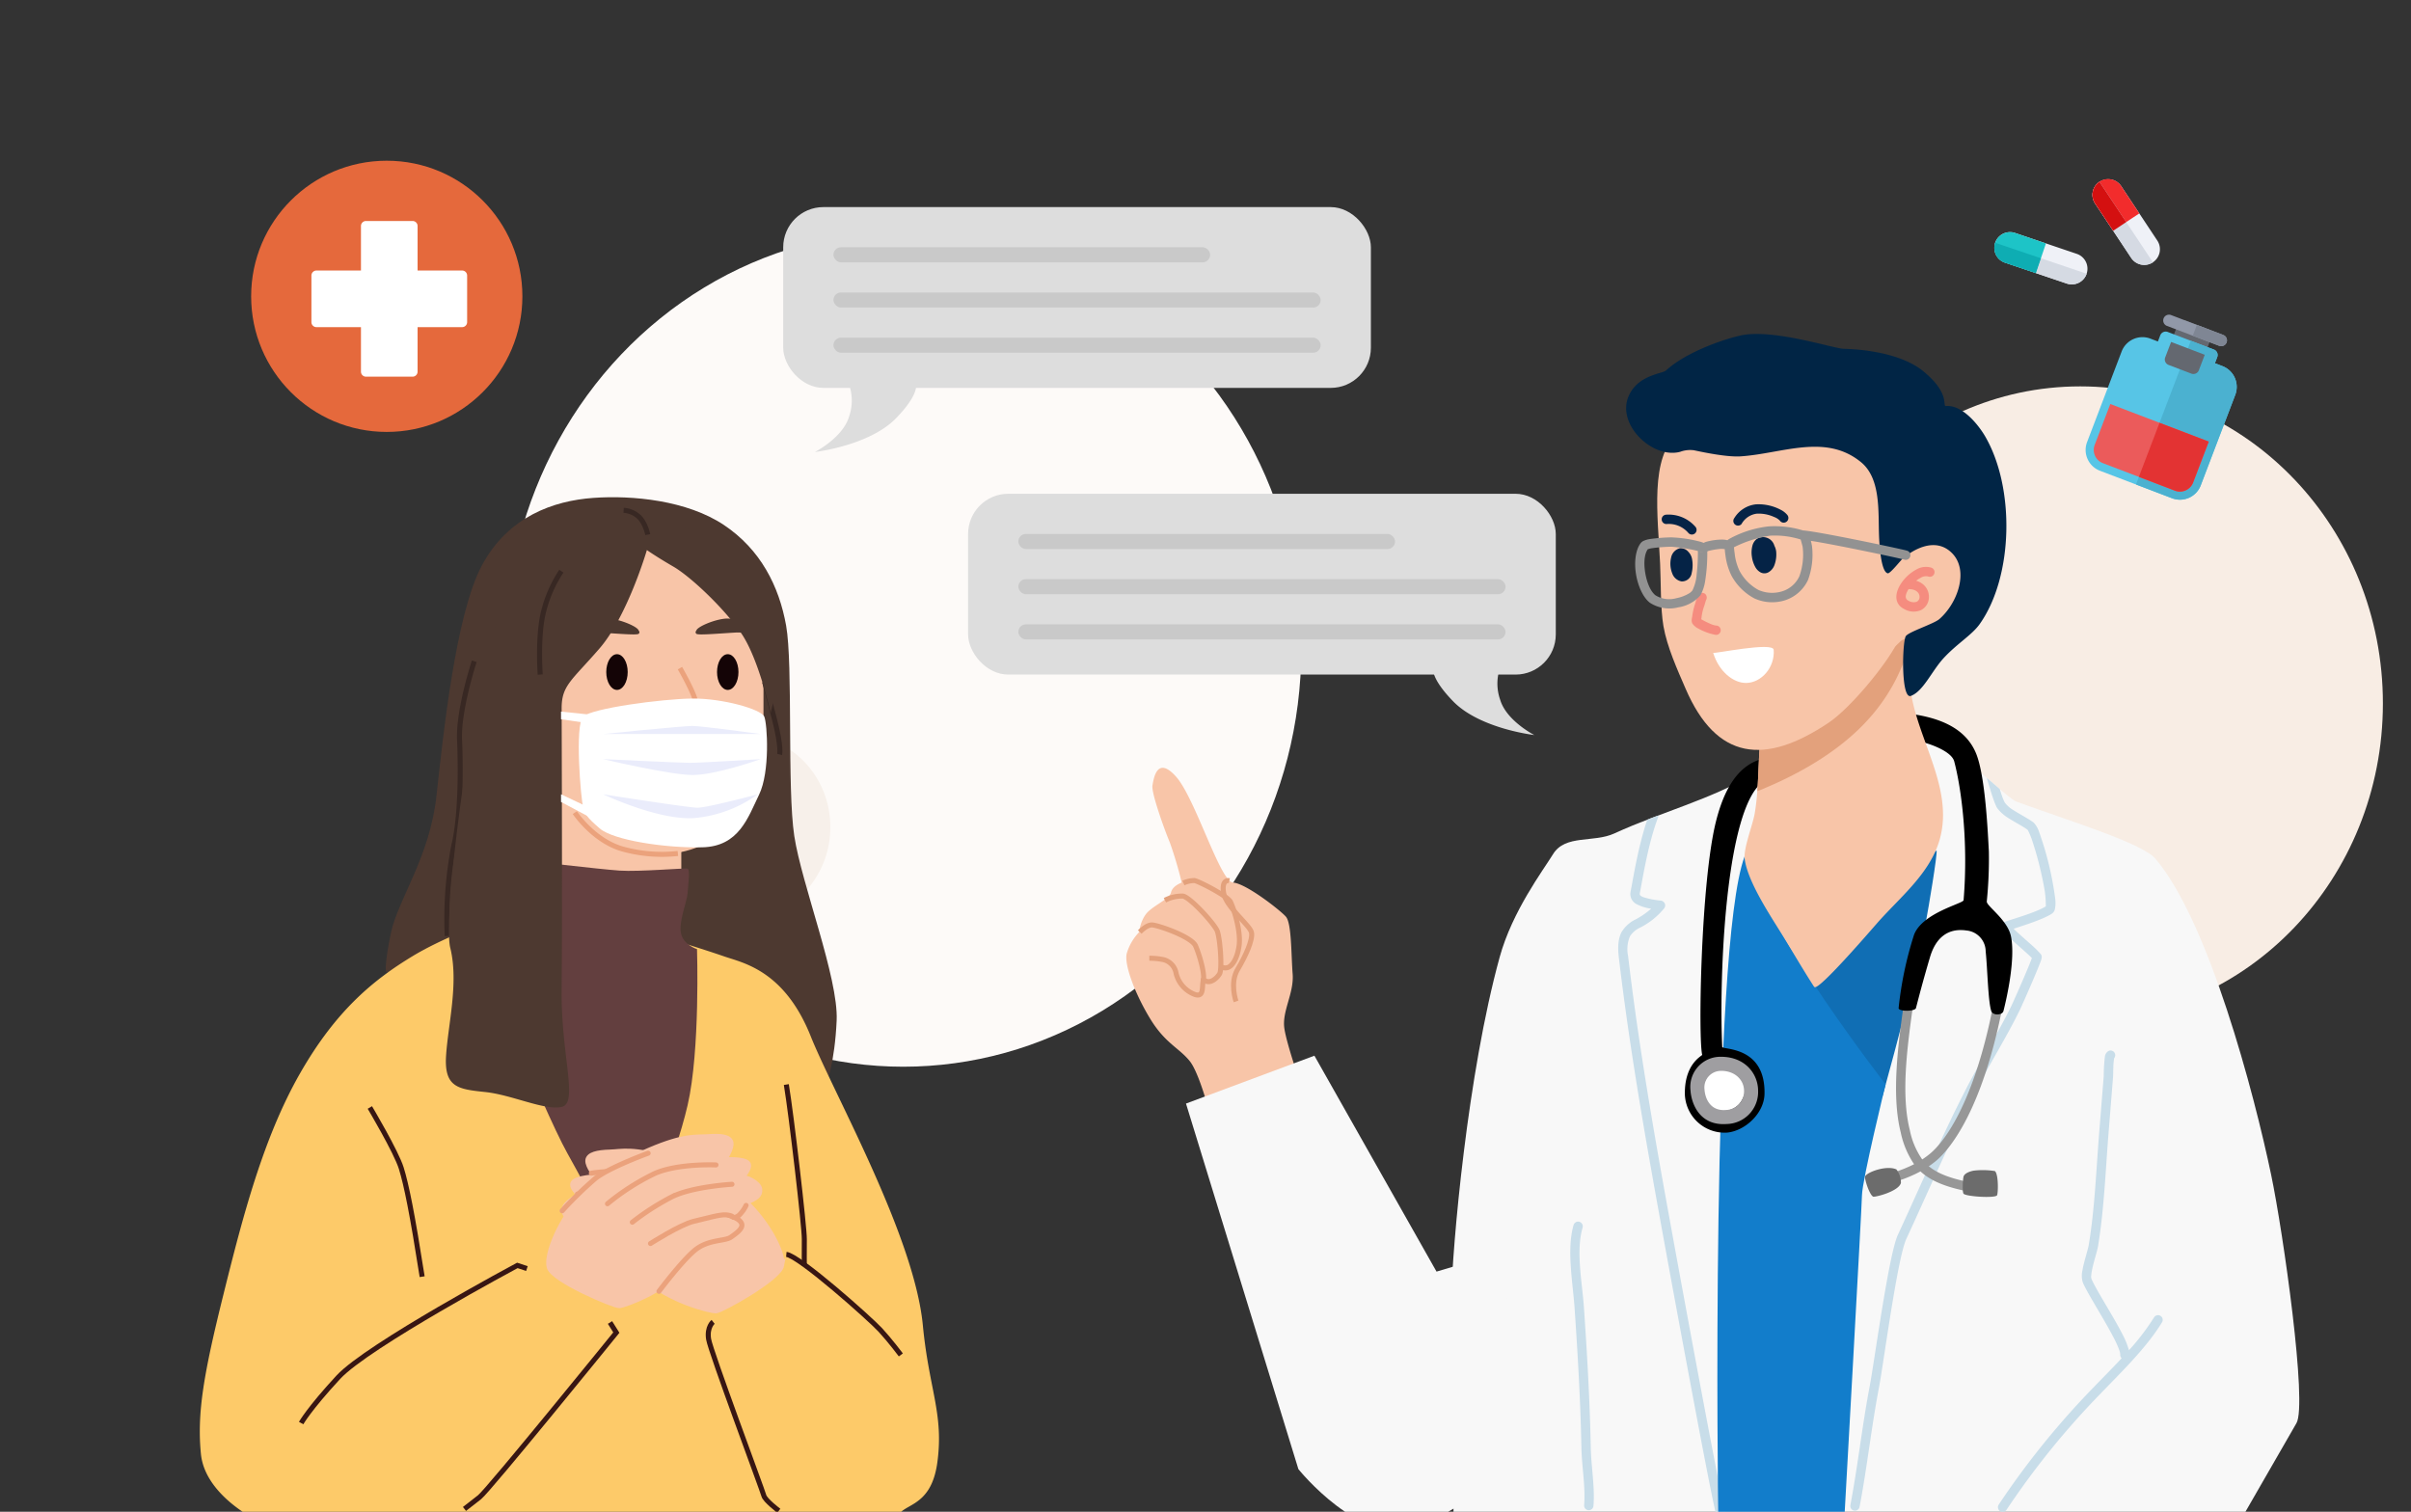
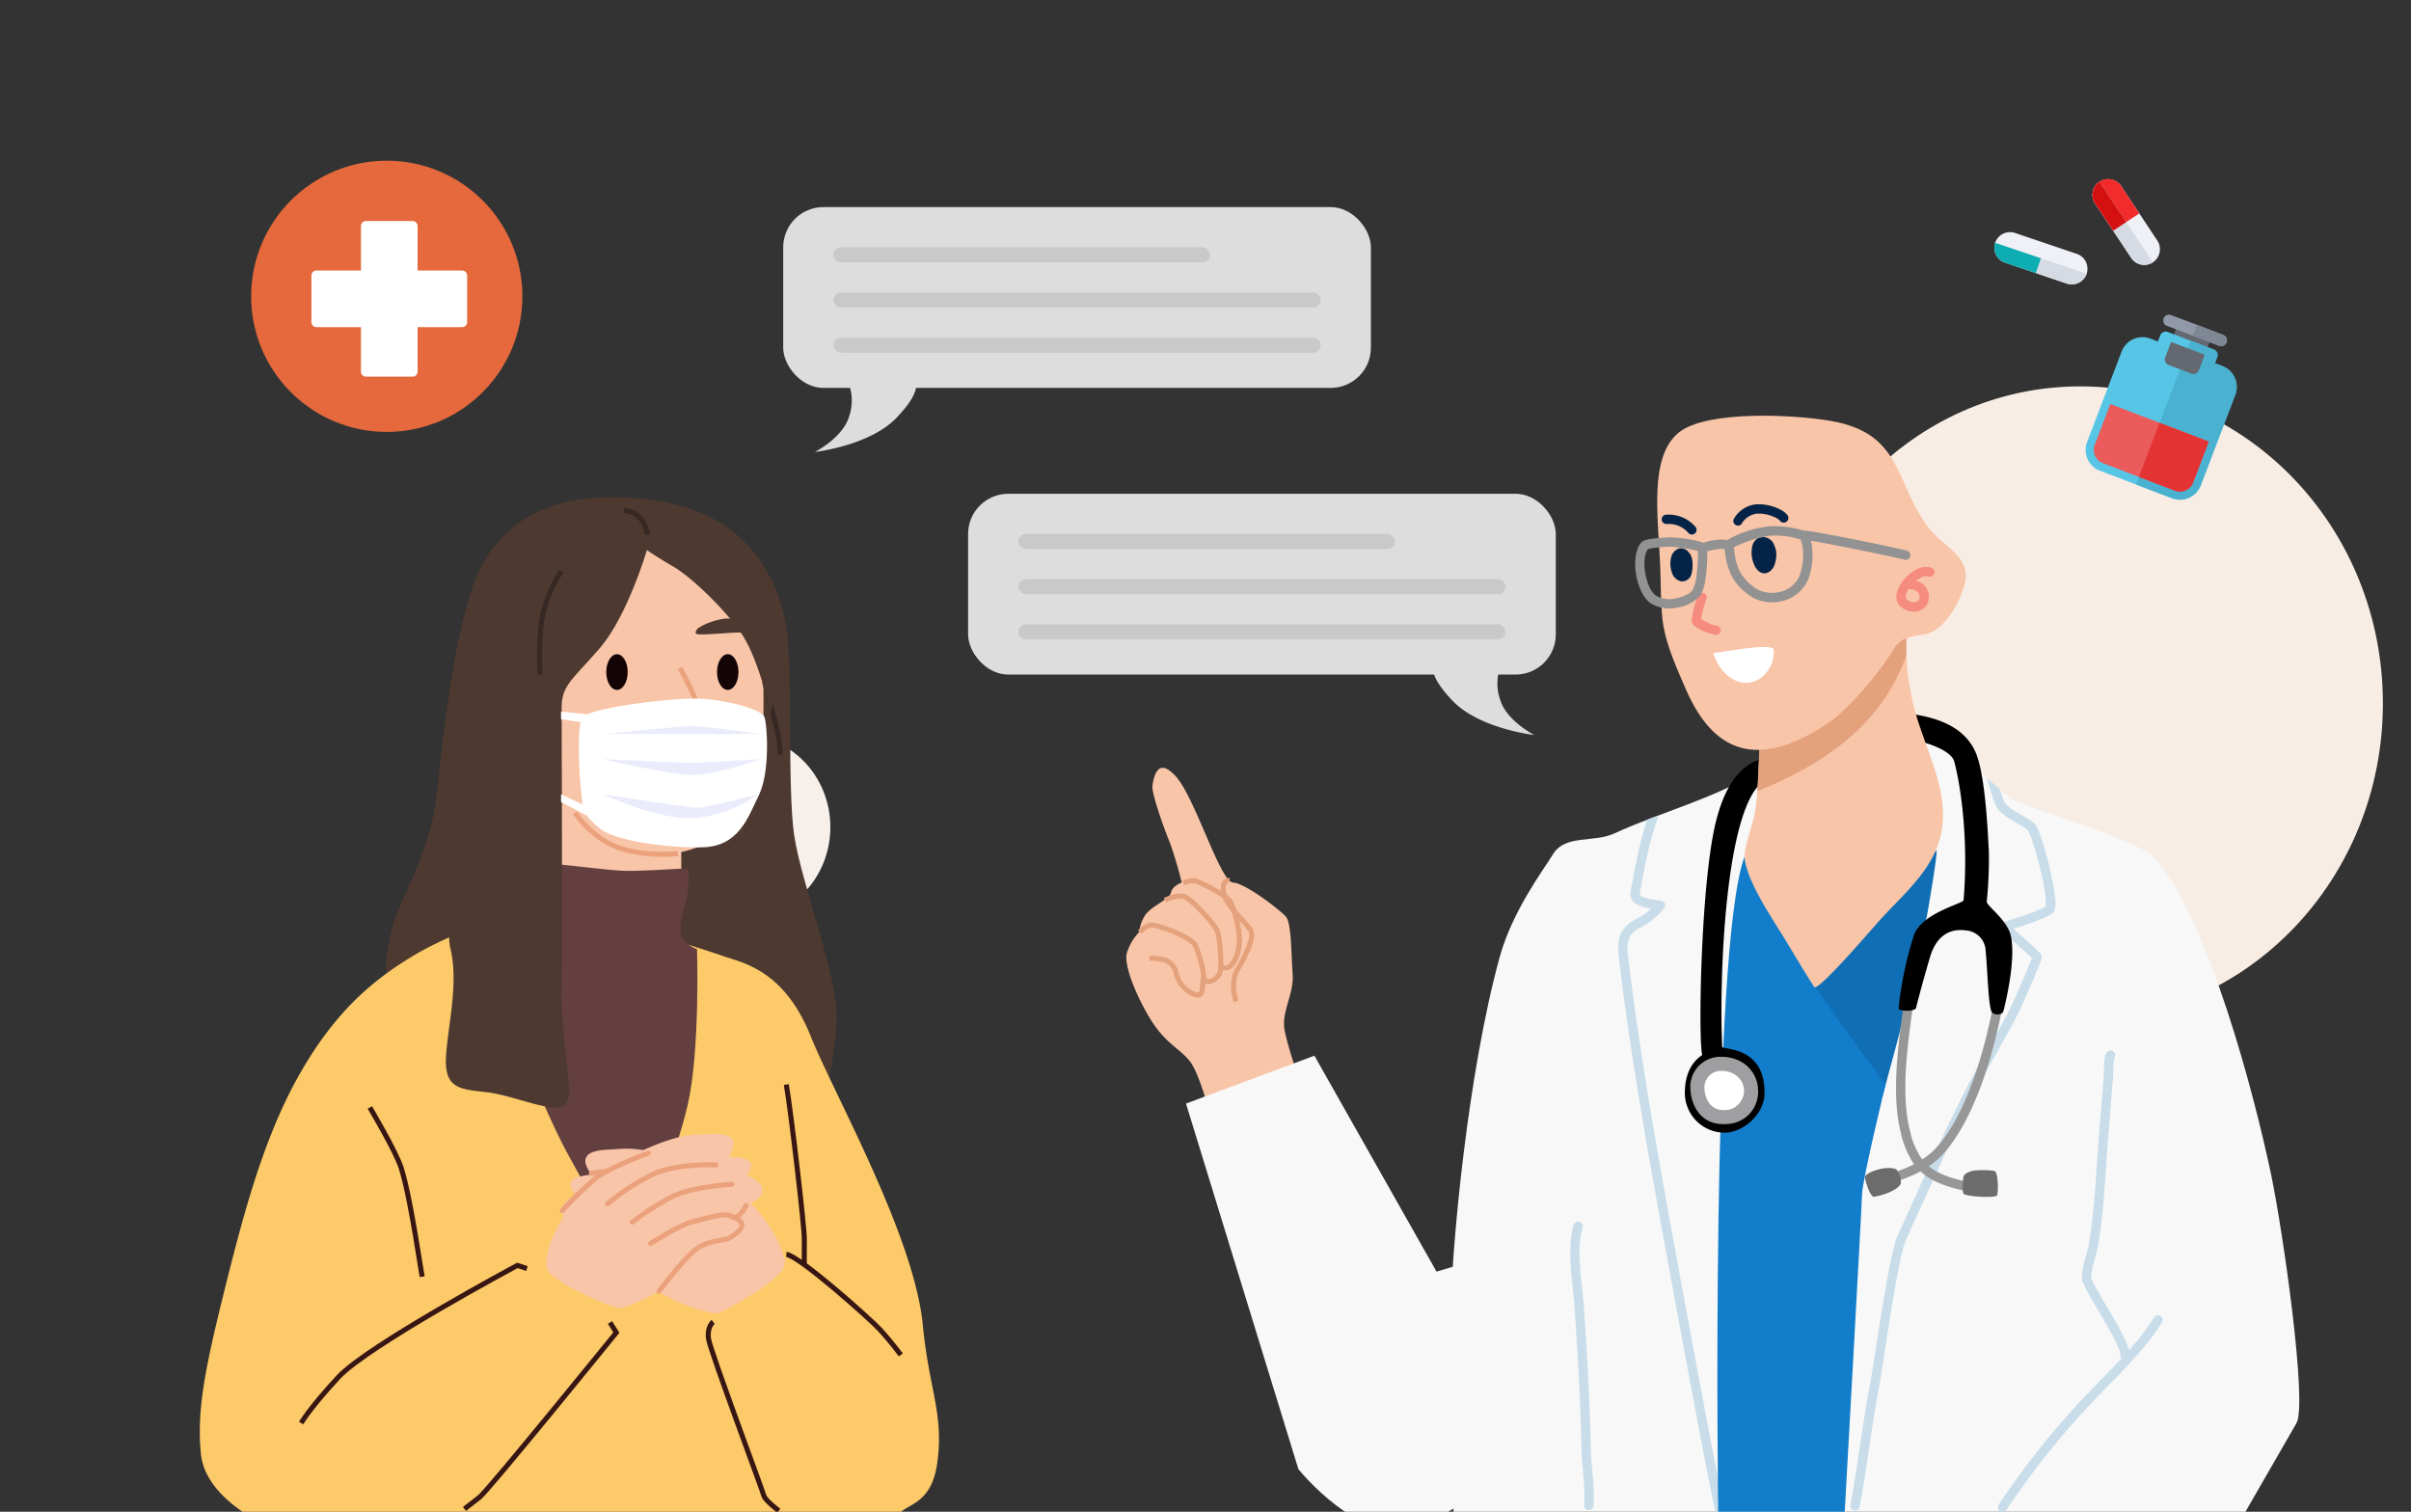
<svg xmlns="http://www.w3.org/2000/svg" width="480" height="301">
  <rect width="100%" height="100%" fill="#333333" stroke="none" />
  <defs>
    <clipPath id="a">
      <path data-name="Rectangle 5421" transform="translate(400 578)" fill="#fff" stroke="#707070" d="M0 0h480v301H0z" />
    </clipPath>
    <clipPath id="b">
      <path data-name="Rectangle 5655" fill="none" d="M0 0h168.854v235.502H0z" />
    </clipPath>
    <clipPath id="c">
      <path data-name="Path 8074" d="M60.372 408.547c-8.844 5.251-18.5 7.6-27.875 11.907-4.157 1.909-9.768.159-12.212 4.133-2.014 3.276-8.1 11.335-10.622 20.493C3.284 468.263.231 502.488.006 513.461c-.065 3.183.467 42.114.467 42.114H158.1s9.124-15.882 10.186-17.692c.394-.671.565-2.3.567-4.581v-.1c-.011-10.642-3.618-35.269-5.6-44.752-3.365-16.134-12.437-50.58-23.074-62.991-2.648-3.09-16.97-7.45-27.614-11.324-1.1-.4-4.589-3.693-7.859-6.357-3.809-3.1-9.552-6.2-11.458-6.465a11.262 11.262 0 00-1.514-.092c-7.915 0-24.487 6.164-31.367 7.322" transform="translate(0 -401.225)" fill="none" />
    </clipPath>
    <clipPath id="d">
      <path data-name="Path 8081" d="M245.137 424.824c-3.281 2.329-5.1 6.687-6.2 11.106-3.025 12.148-3.542 43.338-2.723 46.41.043.159-3.281 1.578-3.449 7.137a7.927 7.927 0 008.384 8.348c3.572-.327 7.383-3.8 7.467-7.7.206-9.611-8.383-8.755-8.413-9.36-.611-11.972.33-44.329 7.132-51.91l.608-5.376a9.259 9.259 0 00-2.808 1.351" transform="translate(-232.764 -423.473)" fill="none" />
    </clipPath>
    <clipPath id="e">
      <path data-name="Path 8086" d="M295.468 312.474c-.7 5.331-.36 10.749-1.288 16.116-.39 2.256-2.275 6.974-1.986 9.068.632 4.585 5.158 11.324 7.575 15.233 2.067 3.343 4.03 6.759 6.165 10.059.063.1.128.2.26.2 1.329 0 10.607-10.741 12.3-12.677 3.826-4.384 8.622-8.292 11.279-13.563 5.428-10.77-2.26-21-4.3-31.371a46.553 46.553 0 01-.93-14.212z" transform="translate(-292.165 -291.331)" fill="none" />
    </clipPath>
    <clipPath id="f">
      <path data-name="Path 8091" d="M209.335 84.886c-5.688 4.847-4.021 16.328-3.566 26 .165 3.514.06 8.916.659 12.4.711 4.136 2.769 8.682 4.427 12.515 6.13 14.177 15.714 15.316 28.508 6.709 4.2-2.826 11.254-11.292 13.532-15.753.307-.6 3.374-1.606 5.1-1.751 4.024-.339 7.09-5.794 8.272-9.553 1.87-5.948-4.1-7.839-7.1-11.8-6.523-8.638-5.182-18.114-18.069-20.937a78.107 78.107 0 00-14.763-1.3c-6.893 0-13.932.855-17 3.471" transform="translate(-205.188 -81.415)" fill="none" />
    </clipPath>
    <clipPath id="g">
      <path data-name="Rectangle 5660" fill="none" d="M0 0h25.868v35.075H0z" />
    </clipPath>
  </defs>
  <g data-name="Group 6967" transform="translate(-400 -578)" clip-path="url(#a)">
-     <ellipse data-name="Ellipse 368" cx="79.248" cy="83.143" rx="79.248" ry="83.143" transform="translate(500.574 624.11)" fill="#fdfaf8" />
    <ellipse data-name="Ellipse 343" cx="17.492" cy="18.312" rx="17.492" ry="18.312" transform="translate(530.331 724.377)" fill="#f7f0ea" />
    <ellipse data-name="Ellipse 369" cx="60.259" cy="63.123" rx="60.259" ry="63.123" transform="translate(753.887 654.932)" fill="#f8ede4" />
    <g data-name="Group 6947" transform="translate(-16.35 -10.35)">
      <circle data-name="Ellipse 393" cx="27" cy="27" r="27" transform="translate(466.35 620.35)" fill="#e5693c" />
      <path data-name="Union 34" d="M489.213 663.35a1 1 0 01-1-1v-8.863h-8.863a1 1 0 01-1-1v-9.273a1 1 0 011-1h8.863v-8.864a1 1 0 011-1h9.273a1 1 0 011 1v8.864h8.864a1 1 0 011 1v9.273a1 1 0 01-1 1h-8.864v8.863a1 1 0 01-1 1z" fill="#fff" />
    </g>
    <g data-name="Group 6964" transform="translate(-6.305 -59.033)">
      <path data-name="Path 7182" d="M483.16 830.501s-.389-1.2.984-7.757 7.706-15.021 9.05-27.18 3.811-36.2 9.055-45.957 14.289-12.865 22.151-13.435 18.7.506 26.011 5.381 11 12.2 12.4 20.031.176 32.326 1.624 41.891 8.809 28.28 8.44 36.721-2.063 12.783-2.063 12.783z" fill="#4d3930" />
      <rect data-name="Rectangle 5359" width="41.26" height="65.447" rx="20.63" transform="translate(517.045 741.679)" fill="#f8c5a8" />
      <path data-name="Rectangle 5360" fill="#f8c5a8" d="M514.911 790.764h27.033v24.898h-27.033z" />
      <ellipse data-name="Ellipse 333" cx="2.134" cy="3.557" rx="2.134" ry="3.557" transform="translate(527.004 767.289)" fill="#140406" />
      <ellipse data-name="Ellipse 334" cx="2.134" cy="3.557" rx="2.134" ry="3.557" transform="translate(549.057 767.289)" fill="#140406" />
      <path data-name="Path 7183" d="M544.94 762.602c.094-.739 3.539-2.224 5.848-2.4a7.215 7.215 0 015.995 2.79c1 1.57-.5-.226-4.24 0s-7.254.539-7.6.235a.4.4 0 01-.003-.625z" fill="#4d3930" />
-       <path data-name="Path 7184" d="M533.457 762.602c-.094-.739-3.538-2.224-5.848-2.4a7.212 7.212 0 00-5.995 2.79c-1 1.57.5-.226 4.239 0s7.254.539 7.6.235a.4.4 0 00.004-.625z" fill="#4d3930" />
      <path data-name="Path 7185" d="M541.675 770.068s3.44 5.96 3.131 7.189a6.972 6.972 0 01-1.438 2.461" fill="none" stroke="#eba27c" />
-       <path data-name="Path 7187" d="M500.727 768.69s-3.188 9.678-2.929 15.634.235 15.357-1.129 21a77.186 77.186 0 00-1.327 18.077" fill="none" stroke="#382823" />
      <path data-name="Path 7189" d="M519.608 751.938a25.6 25.6 0 00-2.529 7.2 55.075 55.075 0 00-.463 11.028" fill="none" stroke="#382823" />
      <path data-name="Path 7201" d="M561.522 787.258s.377-1.442-.942-6.661-2.064-7.813-2.064-7.813" fill="none" stroke="#382823" />
      <path data-name="Path 7203" d="M520.747 798.836s3.74 5.64 9.571 7.262a29.372 29.372 0 0010.945.872" fill="none" stroke="#eba27c" />
      <g data-name="Group 6359">
        <path data-name="Path 7208" d="M452.462 974.429s.3-7.892 1.515-17.034 3.3-17.77 3.3-17.77-10.171-4.938-10.972-13.1.56-15.94 4.457-31.644 7.95-31.256 15.216-44.021 14.831-18.8 22.39-23.4 20.624-9.179 24.865-9.807 30.177 7.347 37.232 9.807c3.7 1.291 11.971 2.715 17.242 15.9 4.549 11.376 20.615 39.7 22.327 57.569 1.221 12.751 4.195 17.6 2.886 27.273s-7.519 7.905-8.121 11.421a180.444 180.444 0 00-2.054 34.8z" fill="#fdca69" />
        <path data-name="Path 7209" d="M545.071 826.014s-2.725-.839-3.195-3.175 1.2-6.253 1.321-7.969.542-4.686 0-4.872-9.581.653-13.565.379-18.808-2.023-18.808-2.023 2.119 6.919 0 8.208-12.241 2.484-12.241 2.484 15.8 38.944 20.672 47.6 9.27 18.1 11.945 17.922 9.471-16.548 12-27.477 1.871-31.077 1.871-31.077z" fill="#633f3f" />
        <path data-name="Path 8101" d="M527.749 900.357l1.262 2.008s-25.449 31.4-27.245 32.789-2.987 2.326-2.987 2.326" fill="none" stroke="#381613" />
      </g>
      <path data-name="Path 7210" d="M535.092 746.555s-3.852 13.162-9.452 19.618-7.539 7.34-7.52 11.969.147 42.762 0 55.912 3.413 22.63 0 23.377-9.882-2.4-15.2-2.96-8.2-.877-7.812-7.161 2.566-14.58.837-21.566 5.633-61.487 11.038-68.509 17.674-18.333 28.113-16.808 19.237 5.368 23.668 16.808a34.713 34.713 0 01.958 21.722s-2.361-10.768-5.84-15.833-10.122-11.307-13.539-13.286-5.251-3.283-5.251-3.283z" fill="#4d3930" />
      <path data-name="Path 7212" d="M479.938 857.544s5.247 8.817 6.263 12.11 2.165 8.909 4.15 21.582" fill="none" stroke="#381613" />
      <path data-name="Path 7215" d="M530.463 738.642a4.9 4.9 0 012.821 1.112c1.463 1.137 1.98 3.729 1.98 3.729" fill="none" stroke="#382823" />
      <path data-name="Path 7216" d="M518.066 750.759a25.64 25.64 0 00-3.561 8.134c-1.207 4.883-.653 12.454-.653 12.454" fill="none" stroke="#382823" />
      <path data-name="Rectangle 5454" d="M535.109 786.147h10.937a1.163 1.163 0 011.163 1.163 5.816 5.816 0 01-5.818 5.817h-1.629a5.816 5.816 0 01-5.816-5.817 1.163 1.163 0 011.163-1.163z" fill="#fff" />
      <path data-name="Path 8066" d="M522.4 779.718c1.706-1.657 15.667-3.532 21.725-3.594s13.737 2.142 14.339 3.594 1.184 10.975-1.036 15.542-4 10.3-11.285 10.48-17.7-1.387-20.43-3.748-2.857-2.8-3.314-4.295-1.699-16.322.001-17.979z" fill="#fff" />
      <path data-name="Path 8067" d="M522.193 780.855l-4.193-.609v-1.523l5.539.574z" fill="#fff" />
      <path data-name="Path 8094" d="M526.394 788.187s15.271.72 17.166.739 14.179-.739 14.179-.739-8.942 3.167-13.522 3.16-17.823-3.16-17.823-3.16z" fill="#eaecfb" />
      <path data-name="Path 8095" d="M526.394 795.187s16.863 2.653 18.758 2.672 12.019-2.672 12.019-2.672a25.4 25.4 0 01-12.8 4.746c-7.202.391-17.977-4.746-17.977-4.746z" fill="#eaecfb" />
      <path data-name="Path 8096" d="M526.394 783.187s15.928-1.631 17.823-1.612 13.522 1.612 13.522 1.612-8.5.007-13.082 0-18.263 0-18.263 0z" fill="#eaecfb" />
      <path data-name="Path 8097" d="M523.8 799.794l-5.8-3.084v-1.523l5.379 2.553z" fill="#fff" />
      <path data-name="Path 8102" d="M511.209 889.614l-1.905-.623s-29.8 15.944-35.643 22.264-7.4 9.127-7.4 9.127" fill="none" stroke="#381613" />
      <g data-name="Group 6944" stroke-width="1.001">
        <path data-name="Path 8099" d="M561.931 888.982c.489-2.668-3.544-9.837-8.358-13.66s-6.586-5.216-13.972-7.481-9.463-1.487-11.9-1.414-4.259.464-4.363 1.651 1.65 3.261 1.65 3.261-3.751.15-4.535 1.146 1.985 3.153 1.401 2.836-3.25 1.335-3.25 2.583.849 1.702 3.25 2.41-.292.572-.877 2.524c-.514 1.716 7.752 3.169 13.124 8.25s13.756 6.962 14.717 6.962 12.625-6.4 13.113-9.068z" fill="#f8c5a8" stroke="#f8c5a8" />
        <path data-name="Path 8103" d="M524.034 870.617s7.388-1.13 12.242.391a46.47 46.47 0 0110.06 5.03" fill="none" stroke="#eba27c" stroke-linecap="round" />
        <path data-name="Path 8104" d="M521.27 874.786s7.836-.39 12.165 1.226a50.664 50.664 0 018.366 4.201" fill="none" stroke="#eba27c" stroke-linecap="round" />
        <path data-name="Path 8105" d="M538.65 884.818s-6.303-3.158-9.054-3.5-5.298-.824-6.51-.599-1.4.633-1.4.633" fill="none" stroke="#eba27c" stroke-linecap="round" />
      </g>
      <g data-name="Group 6945">
        <path data-name="Path 8099" d="M515.656 889.37c-.765-2.601 2.491-10.15 6.875-14.455s6-5.875 13.103-8.901 9.249-2.47 11.68-2.653 4.282.014 4.51 1.183-1.298 3.415-1.298 3.415 3.744-.245 4.628.663-1.643 3.342-1.096 2.966 3.37.986 3.502 2.227-.666 1.78-2.978 2.737.35.537 1.136 2.416c.692 1.652-7.372 3.962-12.18 9.576s-12.938 8.363-13.895 8.464-13.222-5.038-13.987-7.639z" fill="#f8c5a8" stroke="#f8c5a8" stroke-width="1.001" />
        <path data-name="Path 8103" d="M548.846 868.984s-7.462-.349-12.127 1.673a46.446 46.446 0 00-9.472 6.055" fill="none" stroke="#eba27c" stroke-linecap="round" />
        <path data-name="Path 8104" d="M552.031 872.838s-7.83.435-11.964 2.495a50.637 50.637 0 00-7.874 5.053" fill="none" stroke="#eba27c" stroke-linecap="round" />
        <path data-name="Path 8105" d="M535.809 884.632s5.933-3.8 8.632-4.428 5.179-1.375 6.407-1.278 1.458.482 1.458.482" fill="none" stroke="#eba27c" stroke-linecap="round" />
      </g>
      <path data-name="Path 8106" d="M548.28 900.231s-1.279 1-.9 3.443 10.759 30.179 10.988 31.136 2.993 3.031 2.993 3.031" fill="none" stroke="#381613" />
      <path data-name="Path 8107" d="M562.853 886.795c2.538.236 16.7 12.859 18.7 15.032s4.1 4.984 4.1 4.984" fill="none" stroke="#381613" />
      <path data-name="Path 8108" d="M562.853 852.979c1.025 6.185 3.611 28.4 3.582 30.77s0 5.325 0 5.325" fill="none" stroke="#381613" />
      <path data-name="Path 8109" d="M554.839 877.04a6.921 6.921 0 01-1.4 1.963 2.006 2.006 0 01-.9.449s1.367.559 1.465 1.422-1.082 1.724-2.234 2.521-4.513.387-7.164 2.6-7.108 8.152-7.108 8.152" fill="none" stroke="#eba27c" stroke-linecap="round" />
      <path data-name="Path 8110" d="M535.342 866.65s-7.763 2.835-10.5 5.022a75.7 75.7 0 00-6.615 6.442" fill="none" stroke="#eba27c" stroke-linecap="round" />
    </g>
    <g data-name="Group 6965">
      <g data-name="Group 6925">
        <g data-name="Group 6924" clip-path="url(#b)" transform="translate(688.905 644.498)">
          <path data-name="Path 8072" d="M60.372 87.539c-8.844 5.251-18.5 7.6-27.875 11.907-4.157 1.91-9.768.159-12.212 4.133-2.015 3.276-8.1 11.335-10.622 20.493C3.284 147.255.231 181.48.006 192.453c-.065 3.183.466 42.114.466 42.114H158.1s9.124-15.882 10.186-17.692c2.218-3.779-2.616-37.866-5.028-49.429-3.365-16.134-12.437-50.58-23.074-62.991-2.648-3.09-16.97-7.45-27.614-11.324-1.1-.4-4.589-3.692-7.86-6.357-3.809-3.1-9.552-6.2-11.458-6.465-7.087-.97-25.525 5.991-32.881 7.23" fill="#f8f8f8" fill-rule="evenodd" />
        </g>
      </g>
      <g data-name="Group 6927">
        <g data-name="Group 6926" clip-path="url(#c)" transform="translate(688.905 724.715)">
          <path data-name="Path 8073" d="M39.823 34.214a15.863 15.863 0 01-3.148 2.162 6.578 6.578 0 00-2.714 2.443c-.589 1.073-.872 2.6-.579 5.089 2.365 20.089 6 39.983 9.625 59.855 1.362 7.467 7.866 42.75 9.408 49.629a6.867 6.867 0 00.451 1.487.941.941 0 001.124.337.933.933 0 00.516-1.214.874.874 0 00-.044-.093 25.781 25.781 0 01-.227-.925c-1.539-6.869-8.033-42.1-9.393-49.556-3.617-19.833-7.247-39.689-9.607-59.738a6.664 6.664 0 01.362-3.973 4.809 4.809 0 012.019-1.729 14.848 14.848 0 004.79-3.835.948.948 0 00.024-1.146 1.071 1.071 0 00-.666-.405 15.807 15.807 0 01-3.449-.665c-.417-.17-.841-.333-.758-.764.616-3.189 1.666-9.911 3.613-15.056a.933.933 0 10-1.745-.66c-1.986 5.251-3.071 12.107-3.7 15.362a2.259 2.259 0 001.132 2.458 8.889 8.889 0 002.967.939m93.669 89.505c-1.937 2.08-3.946 4.082-5.782 5.995a162.726 162.726 0 00-18.707 23.173.933.933 0 001.561 1.022 160.846 160.846 0 0118.492-22.9c4.22-4.4 9.315-9.269 12.48-14.457a.933.933 0 00-1.593-.971 46.544 46.544 0 01-5 6.549 16.239 16.239 0 00-1.292-3.175c-1.915-3.756-5.345-8.993-6.185-11.076a1.633 1.633 0 01-.03-.664 10.248 10.248 0 01.222-1.371c.358-1.639.977-3.509 1.124-4.4 1.221-7.41 1.508-15.223 2.11-22.709l.888-11.048c.029-.357.021-1.521.078-2.544.024-.434.108-.984.137-1.166a.933.933 0 00-1.06-1.463 1.493 1.493 0 00-.781 1.116 34.459 34.459 0 00-.233 3.908l-.888 11.048c-.6 7.435-.878 15.2-2.091 22.555-.169 1.028-.978 3.374-1.268 5.139a4.689 4.689 0 00.062 2.3c.851 2.109 4.314 7.42 6.253 11.225a17.657 17.657 0 011.058 2.4 2.249 2.249 0 01.159.768.931.931 0 00.285.748M106.285 6.881c.227.839 1.71 6.244 2.445 7.327a8.173 8.173 0 002.336 2.038c1.265.81 2.755 1.554 3.722 2.28a16.348 16.348 0 01.773 1.766 68.393 68.393 0 012.629 10.457 20.751 20.751 0 01.2 3.008c-2.046 1.269-7.07 2.656-8.1 3.049a1.159 1.159 0 00-.776.792 1.058 1.058 0 00.069.612 3.794 3.794 0 00.727.958c1.254 1.3 4.337 3.863 5.306 4.872-.674 1.924-3.628 8.594-4.107 9.575-2.735 5.593-6.131 10.92-8.995 16.493-4.9 9.535-9.173 19.53-13.58 29.052-1.826 3.945-4.646 25.081-5.6 30.1-1.511 7.918-2.356 15.852-3.849 23.681a.933.933 0 101.832.35c1.494-7.829 2.339-15.762 3.849-23.68.943-4.943 3.665-25.778 5.464-29.664 4.4-9.5 8.66-19.471 13.547-28.983 2.869-5.584 6.271-10.922 9.011-16.526.511-1.045 3.755-8.392 4.277-10.03a2.061 2.061 0 00.114-.583.943.943 0 00-.166-.539 21.9 21.9 0 00-2.265-2.2c-1.092-.976-2.368-2.09-3.17-2.879 2.022-.656 6.014-1.912 7.65-3.023a1.448 1.448 0 00.555-.809 6.1 6.1 0 00.095-2.017 63.292 63.292 0 00-3.246-13.485 4.819 4.819 0 00-1.052-1.792c-1-.763-2.565-1.552-3.9-2.4a6.294 6.294 0 01-1.8-1.515c-.75-1.1-2.034-6.369-2.258-7.007a.976.976 0 00-1.127-.663.907.907 0 00-.716 1.016.924.924 0 00.113.376M24.387 97.169c-1.436 4.862-.163 11.465.183 16.5.639 9.291 1.181 18.553 1.362 27.839.073 3.767.84 7.762.545 11.435a.933.933 0 101.859.15c.3-3.732-.465-7.793-.539-11.621-.182-9.317-.725-18.61-1.366-27.931-.333-4.836-1.634-11.175-.255-15.844a.933.933 0 00-1.789-.528m29.742 56.39a.834.834 0 00-.438-.143.973.973 0 00-.393.077.931.931 0 01.831.066M107.964 6.811a.763.763 0 00.062-.19.959.959 0 00.012-.255.927.927 0 01-.075.445" fill="#c8dde9" fill-rule="evenodd" />
        </g>
      </g>
      <g data-name="Group 6929">
        <g data-name="Group 6928" clip-path="url(#b)" fill-rule="evenodd" transform="translate(688.905 644.498)">
          <path data-name="Path 8075" d="M68.893 131.806c-.244.091 27.648-29.251 27.748-28.988.236.624-1.748 12.295-2.018 13.615-2.44 11.919-5.426 23.263-8.81 35.579z" fill="#106eb4" />
          <path data-name="Path 8076" d="M58.413 104.046c5.2 15.97 28.087 45.355 28.087 45.355s-4.65 18.972-4.709 22.1c-.05 2.623-3.439 63.066-3.439 63.066H53.167s-1.6-112.145 5.246-130.522" fill="#127dcb" />
          <path data-name="Path 8077" d="M92.16 165.308a25.3 25.3 0 01-3.818 1.558.933.933 0 10.578 1.774 26.338 26.338 0 004.52-1.9c1.8 1.671 4.382 2.877 8.372 3.763a.933.933 0 10.4-1.821c-3.286-.73-5.523-1.655-7.11-2.962.464-.316.915-.654 1.359-1.017 3.311-2.705 9.262-10.872 13.1-29.712a.933.933 0 10-1.828-.372c-3.687 18.119-9.264 26.038-12.448 28.639a17.659 17.659 0 01-1.5 1.1 15.459 15.459 0 01-2.474-5.858c-1.71-6.786-.621-15.823.558-24.158a.933.933 0 10-1.847-.261c-1.214 8.582-2.281 17.888-.52 24.875a17.769 17.769 0 002.661 6.348" fill="#979797" />
          <path data-name="Path 8078" d="M61.717 84.665a9.257 9.257 0 00-2.808 1.351c-3.281 2.329-5.1 6.687-6.2 11.106-3.025 12.148-3.542 43.338-2.723 46.409.043.159-3.281 1.578-3.45 7.137a7.927 7.927 0 008.384 8.348c3.572-.327 7.383-3.8 7.467-7.7.206-9.611-8.383-8.755-8.414-9.36-.611-11.972.33-44.329 7.132-51.91z" />
        </g>
      </g>
      <g data-name="Group 6931">
        <g data-name="Group 6930" clip-path="url(#d)" fill-rule="evenodd" transform="translate(735.442 729.163)">
          <path data-name="Path 8079" d="M12.025 63.924c-.139-.74-2.306-2.705-5.139-2.523-1.834.118-3.087 2.736-3.227 3.719a4.076 4.076 0 002.438 4.617 4.265 4.265 0 004.843-1.213 5.82 5.82 0 001.085-4.6" fill="#fff" />
          <path data-name="Path 8080" d="M7.198 59.254a6 6 0 00-6.086 6.677c.166 2.658 1.837 7.11 7.2 6.709a6.39 6.39 0 006.261-6.642c-.01-3.363-2.6-6.744-7.374-6.744m0 2.8c2.887 0 4.57 1.919 4.576 3.954a3.726 3.726 0 01-3.672 3.843c-3.194.239-4.1-2.509-4.2-4.092a3.3 3.3 0 013.293-3.7" fill="#9f9ea1" />
        </g>
      </g>
      <g data-name="Group 6933">
        <g data-name="Group 6932" clip-path="url(#b)" fill-rule="evenodd" transform="translate(688.905 644.498)">
          <path data-name="Path 8082" d="M92.315 81.07c-.039-.408 7.139 1.4 7.839 4.028 1.421 5.325 2.841 16.021 1.866 27.645-.056.666-8.147 2.478-9.854 6.856a72.335 72.335 0 00-3.081 14.617c-.026.728 3.271.7 3.455 0 .5-1.923 1.273-4.976 2.786-10.114 1.147-3.9 3.594-5.874 7.293-5.326a4.209 4.209 0 013.8 4.159c.37 3.567.468 9.893 1.11 11.872.3.936 2.2.885 2.428 0 .643-2.514 2.4-10.209 1.515-14.784-.649-3.366-4.9-6.117-4.837-7.023a84.08 84.08 0 00.418-9.957c-.188-3.332-.662-14.926-2.544-19.519-1.957-4.776-6.832-7.207-13.865-7.979z" />
          <path data-name="Path 8083" d="M104.063 166.586c-.562.093-1.818.444-2.044 1.167-.142.451-.29 3.089 0 3.436.45.538 5.961.917 6.633.355.259-.217.369-4.223-.4-4.869a15.376 15.376 0 00-4.193-.088m-14.511 2.442a4.311 4.311 0 00-.916-2.693c-2.038-.894-5.967.617-6.217 1.418-.154.493.87 3.67 1.608 4.017.3.141 5.074-1.01 5.526-2.742" fill="#6c6c6c" />
          <path data-name="Path 8084" d="M61.716 79.389c-.7 5.331-.36 10.749-1.288 16.116-.39 2.256-2.275 6.974-1.986 9.068.632 4.585 5.159 11.324 7.576 15.233 2.067 3.343 4.03 6.759 6.165 10.059.063.1.128.2.259.2 1.328 0 10.606-10.741 12.3-12.677 3.826-4.384 8.622-8.292 11.279-13.563 5.428-10.77-2.26-21-4.3-31.371a46.56 46.56 0 01-.93-14.212z" fill="#f8c5a8" />
        </g>
      </g>
      <g data-name="Group 6935">
        <g data-name="Group 6934" clip-path="url(#e)" transform="translate(747.318 702.744)">
          <path data-name="Path 8085" d="M.158 33.4a3.667 3.667 0 00.474-.026 22.2 22.2 0 003.707-1.323 75.245 75.245 0 008.324-4.134c8-4.659 14.553-10.625 18.329-19.192.43-.975 2.942-6.631 2.442-7.577-.142-.268-.661.239-.762.328-2.879 2.55-5.533 5.369-8.3 8.04C18.472 15.216 7.92 21.933 0 24.573z" fill="#e3a17c" fill-rule="evenodd" />
        </g>
      </g>
      <g data-name="Group 6937">
        <g data-name="Group 6936" clip-path="url(#b)" transform="translate(688.905 644.498)">
          <path data-name="Path 8087" d="M45.17 19.748c-5.688 4.847-4.021 16.327-3.566 26 .165 3.514.06 8.916.659 12.4.711 4.136 2.769 8.681 4.427 12.514 6.131 14.177 15.715 15.316 28.508 6.709 4.2-2.826 11.254-11.292 13.532-15.753.307-.6 3.374-1.606 5.1-1.751 4.024-.339 7.09-5.794 8.272-9.553 1.87-5.947-4.1-7.839-7.1-11.8-6.523-8.639-5.182-18.115-18.069-20.937-6.761-1.481-26.077-2.68-31.765 2.167" fill="#f8c5a8" fill-rule="evenodd" />
        </g>
      </g>
      <g data-name="Group 6939">
        <g data-name="Group 6938" clip-path="url(#f)" fill-rule="evenodd" transform="translate(729.928 660.775)">
          <path data-name="Path 8088" d="M6.97 40.016a4.426 4.426 0 00-.11.672 1.431 1.431 0 00.14.681 3.128 3.128 0 001.191 1.011 11.255 11.255 0 003.493 1.261.933.933 0 100-1.865 4.257 4.257 0 01-1.06-.325 17.117 17.117 0 01-1.857-.927 3.707 3.707 0 00.068-.449 10.107 10.107 0 01.58-2.34c.054-.218.231-.8.3-1.018a.93.93 0 00.105-.8.869.869 0 00-.812-.645.9.9 0 00-.8.324 1.431 1.431 0 00-.234.425c-.112.3-.3.968-.37 1.266a12.621 12.621 0 00-.635 2.734m44.584-7.165a5.493 5.493 0 01.9-.579 1.928 1.928 0 011.483-.272.933.933 0 10.649-1.749 3.764 3.764 0 00-2.98.359 8.492 8.492 0 00-3.372 3.309c-.989 1.825-.876 3.657.926 4.558a3.709 3.709 0 003.294.251 2.867 2.867 0 001.607-2.192 3.216 3.216 0 00-1.256-3.068 3.8 3.8 0 00-1.247-.617m-1.515 1.669c-.06.1-.116.192-.168.288-.426.787-.657 1.612.12 2a1.956 1.956 0 001.671.228 1.014 1.014 0 00.552-.788c.131-.839-.569-1.726-2.1-1.726h-.075M8.274 36.872l-.008-.008zm-.222-.353v-.013.013a.88.88 0 00.209.34.925.925 0 01-.209-.34" fill="#f58c7f" />
          <path data-name="Path 8089" d="M11.138 47.199c-.037.288 11.926-2.247 12.053-.59.266 3.455-2.416 6.573-5.5 6.6-2.545.025-5.438-2.308-6.549-6.013" fill="#fff" />
          <path data-name="Path 8090" d="M6.277 27.189a.878.878 0 00-.04-.046 1.98 1.98 0 00-1.763-.743 2.369 2.369 0 00-1.7 1.82 5.261 5.261 0 00.216 3.168 2.429 2.429 0 001.848 1.6 1.96 1.96 0 002.035-1.7 6.71 6.71 0 00.045-2.854 2.771 2.771 0 00-.638-1.249m17.047-1.311a2.332 2.332 0 00-3.524-1.316 2.45 2.45 0 00-.836 1.279 5.387 5.387 0 00-.116 2.22 5.805 5.805 0 00.7 2.105 2.662 2.662 0 001.051 1.043 1.638 1.638 0 001.57-.048 2.729 2.729 0 001.137-1.338 6.15 6.15 0 00.377-2.786 3.345 3.345 0 00-.359-1.155M1.904 21.563a5.123 5.123 0 014.272 1.745.933.933 0 101.436-1.191 7.072 7.072 0 00-5.9-2.41.933.933 0 00.188 1.856m14.88.014a4.063 4.063 0 013.021-2.072 7.358 7.358 0 013.469.654 3.126 3.126 0 011.135.71.933.933 0 101.5-1.105 4.069 4.069 0 00-1.3-1.027 9.447 9.447 0 00-4.97-1.09 5.775 5.775 0 00-4.281 2.729.933.933 0 001.427 1.2" fill="#052346" />
        </g>
      </g>
      <g data-name="Group 6941">
        <g data-name="Group 6940" clip-path="url(#b)" fill-rule="evenodd" transform="translate(688.905 644.498)">
-           <path data-name="Path 8092" d="M48.393 23.163a5.762 5.762 0 00-2.821.306c-5.394 1.4-12.365-5.167-10.39-10.693 1.653-4.623 6.844-4.816 7.6-5.51C46.495 3.833 53.56 1.234 57.495.327 63.956-1.162 76.11 2.912 78.2 2.958c3.483.078 11.341.788 15.827 4.485 5.484 4.52 3.672 6.96 4.507 6.9 3.415-.237 6.6 4.049 7.713 5.929 6.027 10.209 5.733 27.977-1.027 37.5-1.536 2.164-4.465 3.851-7.137 6.731-2.41 2.6-4.058 6.622-6.554 7.562-2.007.756-1.726-10.694-1.017-11.885.508-.855 5.6-2.462 6.685-3.408 3.668-3.2 5.955-9.726 2.486-13.171-3.141-3.12-7.362-.942-9.8 1.132-.338.288-2.466 3-2.95 2.92-1.322-.23-1.661-5.38-1.742-7.412-.191-4.821.4-11.446-3.594-14.718-7.065-5.783-15.649-1.707-23.97-1.155-2.582.171-7.04-.728-9.232-1.2" fill="#012545" />
          <path data-name="Path 8093" d="M55.002 41.067a4.482 4.482 0 00-1.055-.13 12.4 12.4 0 00-3.123.43 2.437 2.437 0 00-.559.236 3.615 3.615 0 00-.491-.192 26.167 26.167 0 00-5.963-.914 34.626 34.626 0 00-4.289.342 4.734 4.734 0 00-1.258.377 1.549 1.549 0 00-.526.426c-1.044 1.371-1.322 3.83-.929 6.217.389 2.363 1.423 4.616 2.739 5.645a7.127 7.127 0 005.688.922 7.249 7.249 0 004.4-2.4 8.571 8.571 0 00.941-2.884 35.023 35.023 0 00.418-5.841.927.927 0 00.186-.091 14.985 14.985 0 012.158-.392 3.715 3.715 0 011.136.03c.022.321.061.7.119 1.1a12.754 12.754 0 001.232 4.2 11.194 11.194 0 004.537 4.5 8.546 8.546 0 006.161.359 7.654 7.654 0 004.519-4.017 14.518 14.518 0 00.806-6.694 11.53 11.53 0 00-.231-1.106c4.182.654 13.079 2.5 16.884 3.34.861.19 1.559.359 1.664.384a.933.933 0 00.991-1.532.911.911 0 00-.305-.2 6 6 0 00-.635-.174c-2.8-.66-16.517-3.535-19.911-3.874a.934.934 0 00-.2 0 19.271 19.271 0 00-6.833-.828 21.044 21.044 0 00-7.91 2.5 3.88 3.88 0 00-.37.266m-5.871 2.14a35.468 35.468 0 01-.237 4.593 8.891 8.891 0 01-.837 3.237 2.309 2.309 0 01-.756.65 7.745 7.745 0 01-2.435.91 5.224 5.224 0 01-4.169-.563c-1.033-.808-1.742-2.624-2.047-4.479-.293-1.779-.231-3.628.508-4.7a6.064 6.064 0 01.7-.186 32.209 32.209 0 014.022-.313 33.812 33.812 0 015.253.846m20.457-2.293c.121.425.4 1.4.4 1.5a12.673 12.673 0 01-.665 5.849 5.587 5.587 0 01-3.292 2.939 6.755 6.755 0 01-4.849-.235 9.38 9.38 0 01-3.752-3.785 10.657 10.657 0 01-.978-3.491c-.073-.5-.125-.945-.137-1.227a24.5 24.5 0 017.164-2.3 17.032 17.032 0 016.118.761m-19.446 2.569a.859.859 0 01-.729-.213h.011a.932.932 0 00.718.211m20.017-2.421z" fill="#929292" />
        </g>
      </g>
    </g>
    <g data-name="Group 6962">
      <g data-name="Group 6952" transform="rotate(25.97 -968.213 2113.077)" clip-path="url(#g)">
        <path data-name="Path 8112" d="M14.841 1.329A1.156 1.156 0 0013.585.28L8.749.71a1.159 1.159 0 00-1.05 1.255l.341 3.834 7.141-.635z" fill="#646870" />
        <path data-name="Path 8113" d="M21.831 33.697l-15.3 1.361a4.432 4.432 0 01-4.8-4.018L.017 11.809a4.436 4.436 0 014.02-4.8l1.6-.143-.117-1.31a1.153 1.153 0 011.05-1.253l9.789-.871a1.155 1.155 0 011.253 1.05l.117 1.308 1.6-.141a4.434 4.434 0 014.8 4.02l1.721 19.225a4.433 4.433 0 01-4.018 4.8" fill="#57c5e6" />
        <path data-name="Path 8114" d="M19.338 5.65l-1.6.143-.117-1.31a1.154 1.154 0 00-1.253-1.05l-4.9.435 2.715 30.509 7.65-.68a4.431 4.431 0 004.018-4.8L24.14 9.67a4.432 4.432 0 00-4.8-4.02" fill="#4bb1d0" />
        <path data-name="Path 8115" d="M9.587 10.133l4.838-.43a1.157 1.157 0 001.049-1.255l-.29-3.285-7.143.635.291 3.285a1.156 1.156 0 001.255 1.05" fill="#646870" />
        <path data-name="Path 8116" d="M16.904 2.308l-11.063.984a1.156 1.156 0 01-.205-2.3L16.701.005a1.156 1.156 0 11.2 2.3" fill="#9198a8" />
        <path data-name="Path 8117" d="M16.701-.001l-5.534.5.207 2.3 5.53-.492a1.156 1.156 0 10-.2-2.3" fill="#7f8694" />
        <path data-name="Path 8118" d="M2.569 22.209l.773 8.685a2.81 2.81 0 003.046 2.55l15.3-1.359a2.814 2.814 0 002.548-3.05l-.769-8.682z" fill="#eb5b5b" />
        <path data-name="Path 8119" d="M14.038 32.766l7.652-.68a2.812 2.812 0 002.548-3.048l-.771-8.685-10.451.931z" fill="#e33333" />
      </g>
    </g>
    <g data-name="Group 6971">
      <path data-name="Path 8148" d="M659.36 795.166c-.106-.452-3.143-8.96-3.658-12.389s1.949-6.987 1.648-10.856-.194-10.096-1.345-11.402-7.967-6.63-10.525-6.79-7.523-16.777-11.311-21.05-4.472.226-4.728 1.72 2.462 9.001 3.447 11.32a77.79 77.79 0 012.378 8.018s-1.842.619-2.135 1.969-3.808 2.694-5.017 4.343a7.229 7.229 0 00-1.305 3.532 10.264 10.264 0 00-2.499 4.298c-.53 2.342 1.835 8.367 4.778 13.126s5.63 5.628 7.764 8.26 4.53 12.444 4.53 12.444z" fill="#f8c5a8" />
      <path data-name="Path 8149" d="M635.6 753.814a5.618 5.618 0 012.177-.488c.823.1 6.579 3.063 7.17 4.201s2.154 5.797 1.741 8.759-1.577 4.145-2.239 4.353a1.671 1.671 0 01-1.197-.073" fill="none" stroke="#e3a17c" />
      <path data-name="Path 8150" d="M631.92 757.25a7.466 7.466 0 013.577-.831c1.462.239 6.234 5.485 6.821 6.907s1.054 7.63.482 8.574-1.735 1.826-2.615 1.484-.615-.308-.615-.308" fill="none" stroke="#e3a17c" />
      <path data-name="Path 8151" d="M626.916 763.578s1.295-1.413 2.402-1.413 7.889 2.329 8.695 4.154 1.876 5.574 1.553 6.838.203 3.438-1.63 2.873a5.991 5.991 0 01-3.78-4.185 3.38 3.38 0 00-2.877-2.837 13.493 13.493 0 00-2.464-.212" fill="none" stroke="#e3a17c" />
      <path data-name="Path 8152" d="M646.085 777.395s-1.312-3.656.308-6.373 3.051-5.886 2.768-7.34-5.102-5.082-5.56-7.914 1.14-2.424 1.14-2.424" fill="none" stroke="#e3a17c" />
    </g>
    <path data-name="Path 8153" d="M636.116 797.731l25.566-9.53 24.312 42.99 10.9-3.243 12.845 35.793s-17 14.381-27.892 18.348-23.354-11.568-23.354-11.568z" fill="#f8f8f8" />
    <g data-name="Group 6972">
      <path data-name="Path 8136" d="M815.423 632.504a3.12 3.12 0 01-3.958 1.953l-12.296-4.161a3.12 3.12 0 012.001-5.912l12.297 4.163a3.122 3.122 0 011.956 3.957" fill="#eff1f7" />
-       <path data-name="Path 8137" d="M807.32 626.466l-6.148-2.083a3.121 3.121 0 00-2 5.913l6.148 2.082z" fill="#1dc4c7" />
      <path data-name="Path 8138" d="M805.323 632.379l6.145 2.082a3.125 3.125 0 003.96-1.954l-9.106-3.085z" fill="#d5dae3" />
      <path data-name="Path 8139" d="M799.17 630.296l6.148 2.082 1.004-2.957-9.106-3.081a3.119 3.119 0 001.954 3.956" fill="#0eadb3" />
    </g>
    <g data-name="Group 6973">
      <path data-name="Path 8141" d="M828.619 630.227a3.12 3.12 0 01-4.325-.875l-7.177-10.818a3.122 3.122 0 115.203-3.453l7.174 10.818a3.124 3.124 0 01-.875 4.328" fill="#eff1f7" />
      <path data-name="Path 8142" d="M825.906 620.492l-3.588-5.412a3.122 3.122 0 10-5.201 3.454l3.588 5.409z" fill="#f22c2c" />
      <path data-name="Path 8143" d="M817.117 618.535l7.176 10.817a3.12 3.12 0 004.324.875l-10.63-16.02a3.12 3.12 0 00-.87 4.328" fill="#d5dae3" />
      <path data-name="Path 8144" d="M817.117 618.535l3.589 5.409 2.6-1.726-5.319-8.01a3.12 3.12 0 00-.87 4.327" fill="#d41010" />
    </g>
    <g data-name="Group 6975">
      <g data-name="Group 6970" transform="translate(5.796 -26.629)">
        <rect data-name="Rectangle 5661" width="117" height="36" rx="8" transform="translate(586.941 702.944)" fill="#ddd" />
        <rect data-name="Rectangle 5662" width="75" height="3" rx="1.5" transform="translate(596.941 710.944)" fill="#c9c9c9" />
        <rect data-name="Rectangle 5663" width="97" height="3" rx="1.5" transform="translate(596.941 719.944)" fill="#c9c9c9" />
        <rect data-name="Rectangle 5664" width="97" height="3" rx="1.5" transform="translate(596.941 728.944)" fill="#c9c9c9" />
      </g>
      <path data-name="Path 8154" d="M698.797 710.542a9.664 9.664 0 00-.116 6.83c1.257 4.162 6.779 6.98 6.779 6.98s-10.87-1.233-16.2-6.753-3.748-7.282-3.748-7.282z" fill="#ddd" />
    </g>
    <g data-name="Group 6974">
      <g data-name="Group 6969" transform="translate(-32.073 -26.766)">
        <rect data-name="Rectangle 5665" width="117" height="36" rx="8" transform="translate(588 646)" fill="#ddd" />
        <rect data-name="Rectangle 5666" width="75" height="3" rx="1.5" transform="translate(598 654)" fill="#c9c9c9" />
        <rect data-name="Rectangle 5667" width="97" height="3" rx="1.5" transform="translate(598 663)" fill="#c9c9c9" />
        <rect data-name="Rectangle 5668" width="97" height="3" rx="1.5" transform="translate(598 672)" fill="#c9c9c9" />
      </g>
      <path data-name="Path 8155" d="M568.895 654.185a9.664 9.664 0 01.12 6.829c-1.256 4.162-6.78 6.982-6.78 6.982s10.868-1.237 16.196-6.759 3.743-7.284 3.743-7.284z" fill="#ddd" />
    </g>
  </g>
</svg>